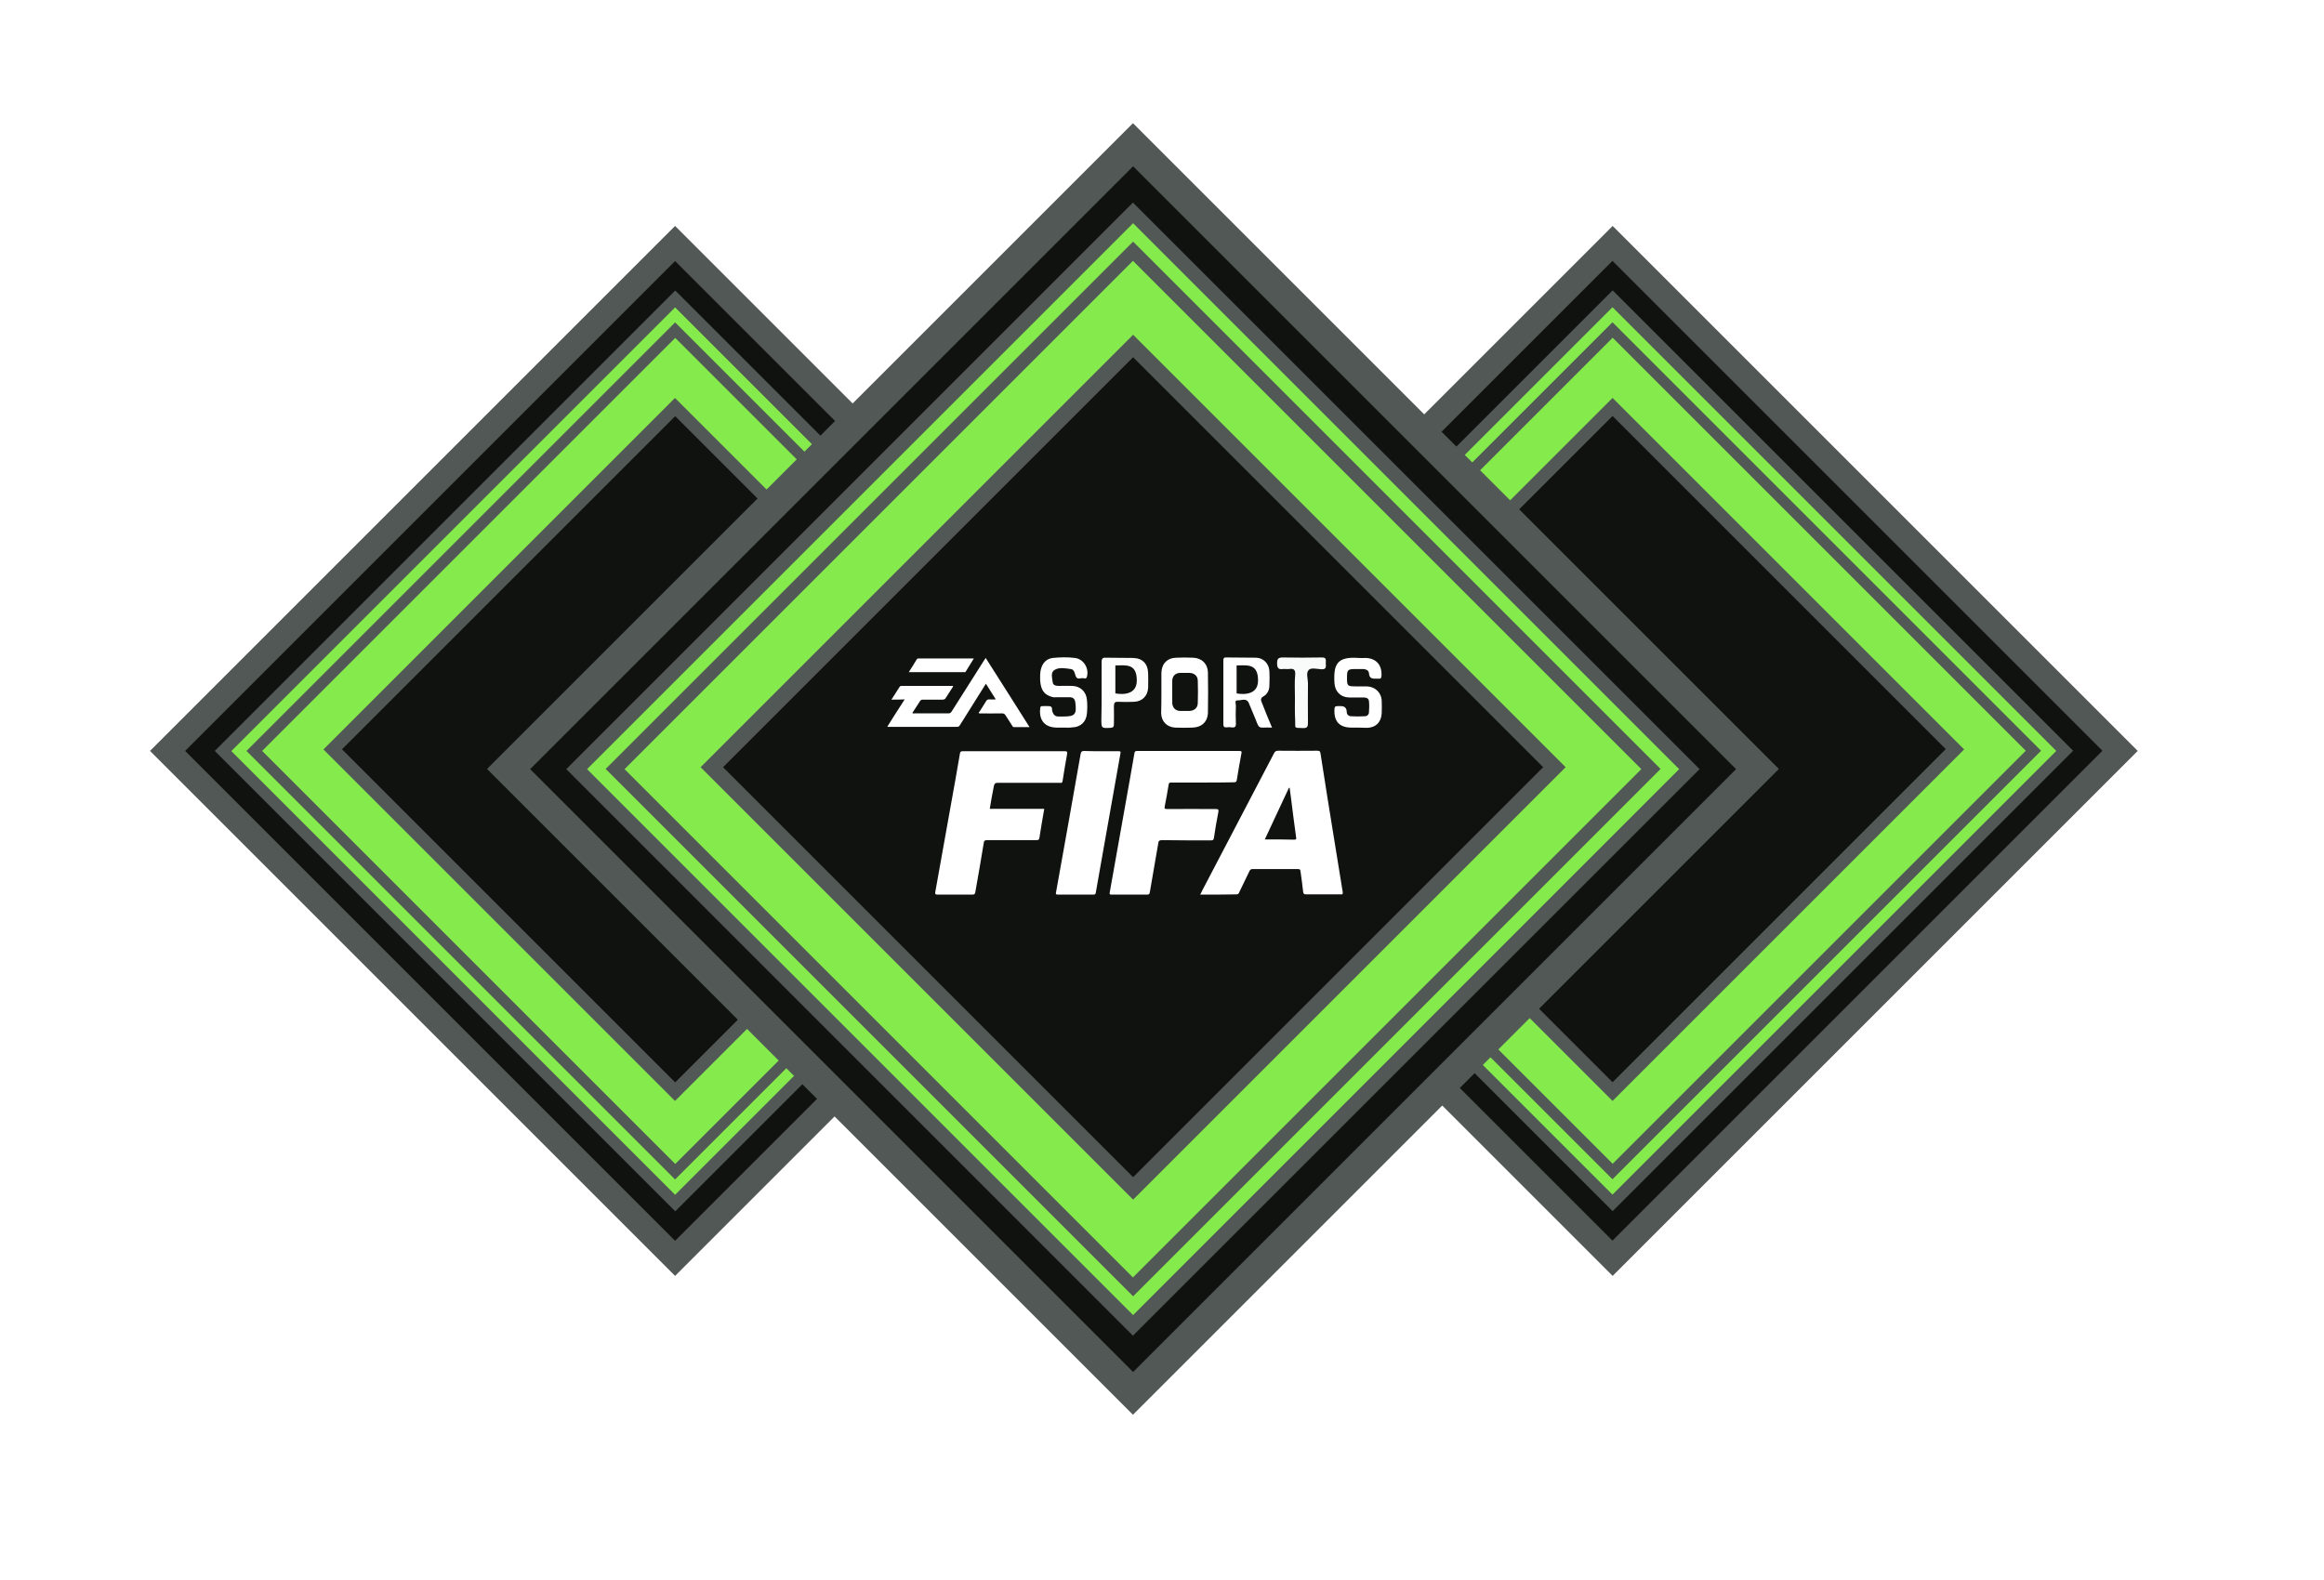
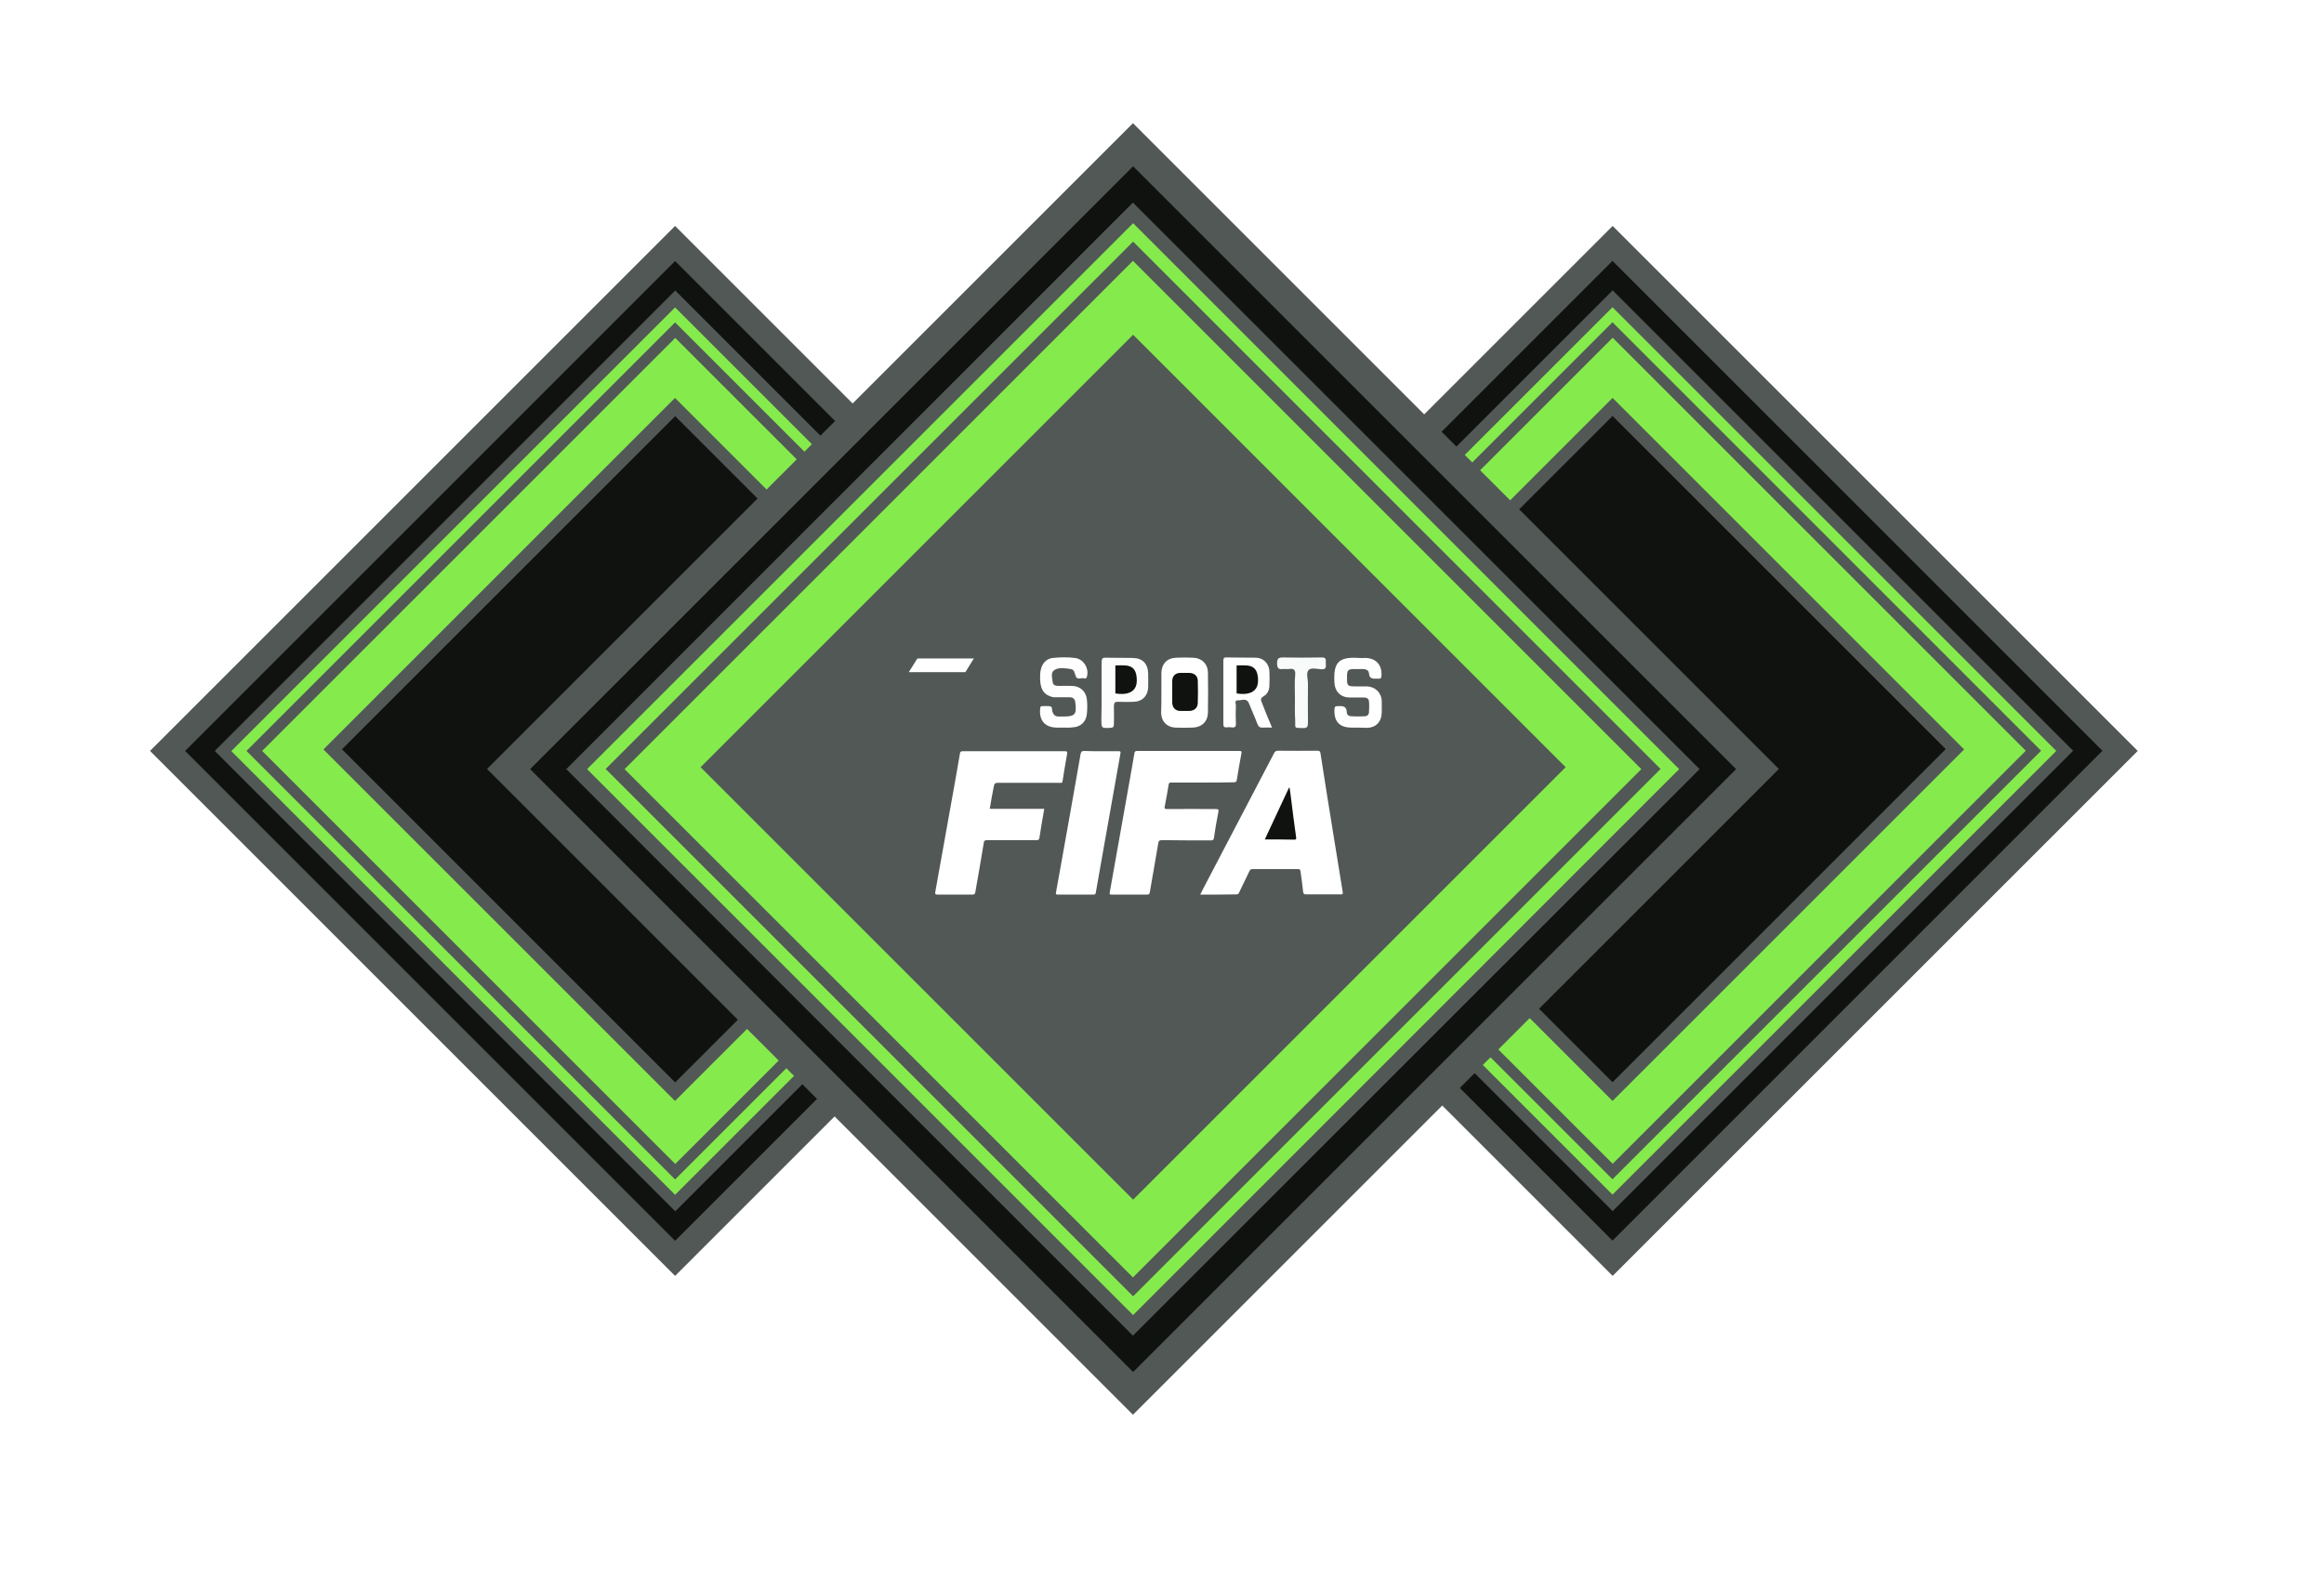
<svg xmlns="http://www.w3.org/2000/svg" version="1.1" id="Layer_1" x="0px" y="0px" viewBox="0 0 964.1 655.7" style="enable-background:new 0 0 964.1 655.7;" xml:space="preserve">
  <style type="text/css">
	.st0{fill:#FFFFFF;}
	.st1{fill:#525856;}
	.st2{fill:#101210;}
	.st3{fill:#85EB4C;}
	.st4{fill:#FCFCFC;}
	.st5{fill:#F9FAFA;}
</style>
-   <rect class="st0" width="964.1" height="655.7" />
  <g>
    <rect x="126" y="157.6" transform="matrix(0.707 0.707 -0.707 0.707 302.399 -106.751)" class="st1" width="308.1" height="308.1" />
    <rect x="136.3" y="167.9" transform="matrix(0.707 0.707 -0.707 0.707 302.399 -106.751)" class="st2" width="287.5" height="287.5" />
    <rect x="145" y="176.5" transform="matrix(0.707 0.707 -0.707 0.707 302.399 -106.751)" class="st1" width="270.2" height="270.2" />
    <rect x="149.9" y="181.5" transform="matrix(0.707 0.707 -0.707 0.707 302.399 -106.751)" class="st3" width="260.4" height="260.4" />
    <rect x="154.3" y="185.9" transform="matrix(0.707 0.707 -0.707 0.707 302.399 -106.751)" class="st1" width="251.5" height="251.5" />
    <rect x="158.9" y="190.4" transform="matrix(0.707 0.707 -0.707 0.707 302.399 -106.751)" class="st3" width="242.4" height="242.4" />
    <rect x="176.9" y="207.9" transform="matrix(0.707 0.707 -0.707 0.707 301.939 -106.942)" class="st1" width="206.3" height="206.3" />
    <rect x="182.3" y="213.2" transform="matrix(0.707 0.707 -0.707 0.707 301.939 -106.942)" class="st2" width="195.5" height="195.5" />
  </g>
  <g>
    <rect x="515" y="157.6" transform="matrix(0.707 0.707 -0.707 0.707 416.319 -381.777)" class="st1" width="308.1" height="308.1" />
    <rect x="525.2" y="167.9" transform="matrix(0.707 0.707 -0.707 0.707 416.319 -381.777)" class="st2" width="287.5" height="287.5" />
    <rect x="533.9" y="176.5" transform="matrix(0.707 0.707 -0.707 0.707 416.319 -381.777)" class="st1" width="270.2" height="270.2" />
    <rect x="538.8" y="181.5" transform="matrix(0.707 0.707 -0.707 0.707 416.319 -381.777)" class="st3" width="260.4" height="260.4" />
    <rect x="543.2" y="185.9" transform="matrix(0.707 0.707 -0.707 0.707 416.319 -381.777)" class="st1" width="251.5" height="251.5" />
    <rect x="547.8" y="190.4" transform="matrix(0.707 0.707 -0.707 0.707 416.319 -381.777)" class="st3" width="242.4" height="242.4" />
    <rect x="565.9" y="207.9" transform="matrix(0.707 0.707 -0.707 0.707 415.858 -381.968)" class="st1" width="206.3" height="206.3" />
    <rect x="571.2" y="213.2" transform="matrix(0.707 0.707 -0.707 0.707 415.858 -381.968)" class="st2" width="195.5" height="195.5" />
  </g>
  <g>
    <rect x="280.5" y="129.7" transform="matrix(0.707 0.707 -0.707 0.707 363.381 -238.901)" class="st1" width="379" height="379" />
    <rect x="293.2" y="142.3" transform="matrix(0.707 0.707 -0.707 0.707 363.381 -238.901)" class="st2" width="353.8" height="353.8" />
    <rect x="303.8" y="153" transform="matrix(0.707 0.707 -0.707 0.707 363.381 -238.901)" class="st1" width="332.5" height="332.5" />
    <rect x="309.9" y="159" transform="matrix(0.707 0.707 -0.707 0.707 363.381 -238.901)" class="st3" width="320.4" height="320.4" />
    <rect x="315.3" y="164.4" transform="matrix(0.707 0.707 -0.707 0.707 363.381 -238.901)" class="st1" width="309.5" height="309.5" />
    <rect x="320.9" y="170.1" transform="matrix(0.707 0.707 -0.707 0.707 363.381 -238.901)" class="st3" width="298.3" height="298.3" />
    <rect x="343.2" y="191.5" transform="matrix(0.707 0.707 -0.707 0.707 362.814 -239.136)" class="st1" width="253.8" height="253.8" />
-     <rect x="349.8" y="198.1" transform="matrix(0.707 0.707 -0.707 0.707 362.814 -239.136)" class="st2" width="240.6" height="240.6" />
  </g>
-   <path class="st0" d="M369.8,290.3c1.2-1.9,2.3-3.6,3.4-5.3c0.2-0.3,0.4-0.4,0.8-0.4c7.1,0,14.2,0,21.3,0c0.2,0.3-0.1,0.5-0.2,0.7  c-0.9,1.4-1.8,2.8-2.7,4.2c-0.3,0.6-0.7,0.8-1.4,0.8c-2.7,0-5.5,0-8.2,0c-0.6,0-0.9,0.2-1.2,0.7c-1,1.6-2.1,3.2-3.1,4.8  c0.3,0.4,0.6,0.2,0.8,0.2c4.7,0,9.4,0,14.1,0c0.7,0,1-0.2,1.4-0.8c4.5-7.1,9-14.2,13.5-21.3c0.2-0.3,0.4-0.5,0.6-0.9  c6.1,9.6,12.1,19,18.2,28.7c-2.3,0-4.4,0-6.5,0c-0.4,0-0.5-0.3-0.7-0.6c-0.9-1.4-1.8-2.8-2.7-4.2c-0.4-0.7-0.8-0.9-1.6-0.9  c-3.2,0.1-6.3,0-9.5,0c-0.2-0.4,0.1-0.6,0.3-0.8c0.9-1.4,1.8-2.9,2.7-4.3c0.3-0.5,0.6-0.7,1.2-0.7c0.8,0.1,1.7,0,2.8,0  c-1.4-2.2-2.7-4.3-4.1-6.5c-0.8,1.3-1.6,2.5-2.4,3.8c-2.8,4.5-5.6,8.9-8.4,13.4c-0.3,0.4-0.5,0.7-1.1,0.7c-9.6,0-19.1,0-28.7,0  c-0.1,0-0.1,0-0.3-0.1c2.4-3.8,4.7-7.5,7.2-11.3C373.3,290.3,371.6,290.3,369.8,290.3z" />
  <path class="st0" d="M377,278.9c1.2-1.9,2.3-3.6,3.3-5.3c0.2-0.3,0.4-0.4,0.7-0.4c7.6,0,15.2,0,23,0c-1.2,1.9-2.3,3.7-3.4,5.5  c-0.2,0.3-0.4,0.2-0.7,0.2C392.4,278.9,384.8,278.9,377,278.9z" />
  <path class="st0" d="M527.7,301.9c-1.4,0-2.6-0.1-3.7,0c-1.3,0.1-1.9-0.3-2.4-1.6c-1.1-2.9-2.4-5.7-3.5-8.5c-1-2.4-3.1-1.1-4.6-1.2  c-1.5-0.1-0.8,1.4-0.8,2.1c-0.1,2.5-0.1,4.9,0,7.4c0.1,1.5-0.5,1.9-1.8,1.7c-0.7-0.1-1.4-0.1-2.1,0c-1,0.1-1.3-0.4-1.3-1.3  c0-8.8,0-17.6,0-26.4c0-1,0.3-1.4,1.3-1.3c4.1,0.1,8.2,0,12.3,0.1c3.1,0.1,5.3,2.5,5.5,5.5c0.1,2,0.1,4,0,6c0,1.9-0.8,3.6-2.4,4.5  c-1.4,0.8-1.2,1.6-0.7,2.7C524.8,295,526.2,298.4,527.7,301.9z" />
  <path class="st0" d="M481.8,287.3c0-2.7,0-5.4,0-8.1c0.1-3.8,2.4-6.2,6.2-6.3c2.3-0.1,4.6-0.1,6.9,0c3.6,0.1,6.1,2.5,6.2,6.1  c0.1,5.5,0.1,11.1,0,16.7c-0.1,3.8-2.6,6.1-6.4,6.2c-2.4,0.1-4.8,0.1-7.2,0c-3.4-0.2-5.7-2.5-5.8-6  C481.8,293.1,481.8,290.2,481.8,287.3C481.8,287.3,481.8,287.3,481.8,287.3z" />
  <path class="st2" d="M486.3,287c0-1.5,0-3,0-4.4c0-2.1,1.3-3.4,3.4-3.4c1.3,0,2.5,0,3.8,0c2,0.1,3.4,1.3,3.4,3.3  c0.1,3,0.1,6.1,0,9.1c0,2.1-1.4,3.3-3.5,3.4c-1.3,0-2.6,0-3.9,0c-1.9-0.1-3.1-1.4-3.2-3.3C486.3,290.2,486.3,288.6,486.3,287  C486.3,287,486.3,287,486.3,287z" />
  <path class="st0" d="M563.2,301.9c-0.8,0-1.7,0-2.5,0c-5.1,0-7.4-2.6-7.1-7.7c0.1-0.8,0.2-1.2,1.1-1.2c1.9,0,3.9-0.4,4,2.5  c0,1,0.8,1.7,1.9,1.7c1.8,0.1,3.7,0.1,5.5,0c1,0,1.7-0.6,1.8-1.5c0.1-1.6,0.2-3.2,0-4.8c-0.1-1.2-1.2-1.5-2.3-1.5c-2,0-4,0-6,0  c-3.5-0.1-5.8-2.5-6-6c-0.5-8.1,1.3-11,10-10.4c1,0.1,2,0,3,0c4.4,0.2,6.8,3,6.5,7.5c-0.1,0.9-0.3,1.2-1.2,1.1  c-1.7-0.1-3.8,0.6-4-2.3c-0.1-1.1-1.1-1.6-2.2-1.7c-1.1,0-2.2,0-3.2,0c-3.5,0-3.7,0.3-3.7,3.7c0,3.3,0.2,3.5,3.6,3.5  c1.5,0,3.1,0,4.6,0c3.5,0.1,6.1,2.6,6.2,6.1c0.1,1.6,0,3.2,0,4.9c-0.1,3.7-2.4,6.1-6,6.2C565.8,302,564.5,301.9,563.2,301.9  C563.2,301.9,563.2,301.9,563.2,301.9z" />
  <path class="st0" d="M441,301.9c-0.8,0-1.7,0-2.5,0c-4.9,0-7.5-2.9-7-7.8c0.1-0.5,0-1.1,0.8-1.1c1,0,2-0.1,3,0  c1.5,0.1,1,1.5,1.3,2.3c0.4,1.2,1.1,2,2.5,2c0.7,0,1.4,0,2.1,0c4.8,0,5.5-0.9,4.9-5.8c-0.2-1.5-0.9-2.2-2.4-2.2c-1.7,0-3.4,0-5.1,0  c-0.7,0-1.4,0.1-2.1-0.1c-3.1-0.9-5.3-2.6-5-9.4c0.2-3.8,2-6.4,5.2-6.8c3.1-0.3,6.2-0.4,9.2,0c3.6,0.4,6,4.3,5,7.8  c-0.3,1-0.9,0.7-1.4,0.6c-1.1-0.2-2.7,0.9-3.3-1c-0.4-1.1-0.5-2.6-2-2.8c-2.2-0.3-4.7-0.8-6.6,0.3c-1.9,1-1.1,3.3-0.9,5.1  c0.1,1.4,1.4,1.6,2.6,1.6c1.8,0,3.7-0.1,5.5,0c3.4,0.1,5.8,2.4,6.1,5.7c0.2,1.9,0.2,3.9,0,5.8c-0.3,3.4-2.6,5.6-6,5.7  C443.7,302,442.4,301.9,441,301.9C441,301.9,441,301.9,441,301.9z" />
  <path class="st4" d="M457,287.3c0-4.2,0-8.3,0-12.5c0-1.3,0.2-2,1.7-1.9c3.8,0.1,7.6,0,11.3,0.1c4,0.1,6.2,2.4,6.3,6.4  c0,2,0.1,4,0,6c-0.2,3.4-2.5,5.7-5.9,5.8c-2.2,0.1-4.3,0.1-6.5,0c-1.5-0.1-1.8,0.5-1.8,1.9c0.1,2.5,0,4.9,0,7.4  c0,1.1-0.3,1.4-1.4,1.5c-3.8,0.2-3.8,0.2-3.8-3.6C457,294.7,457,291,457,287.3z" />
  <path class="st5" d="M537.2,289.5c0-3.2-0.2-6.3,0.1-9.5c0.2-2.2-0.7-2.7-2.6-2.4c-0.8,0.1-1.7-0.1-2.5,0c-2,0.3-2.4-0.6-2.4-2.4  c0-2,0.6-2.4,2.5-2.4c5.3,0.1,10.6,0.1,16,0c2.3-0.1,1.6,1.4,1.7,2.6c0.1,1.3,0.2,2.4-1.8,2.3c-1.8-0.1-4.3-0.8-5.3,0.3  c-1.2,1.2-0.3,3.7-0.3,5.6c0,5.4-0.1,10.8,0,16.2c0,1.6-0.2,2.4-2.1,2.3c-3.8-0.2-3.1,0.4-3.2-3.2  C537.1,295.7,537.2,292.6,537.2,289.5z" />
  <path class="st0" d="M497.9,371.2c0.4-0.8,0.8-1.5,1.1-2.2c9.8-18.8,19.7-37.6,29.5-56.4c0.4-0.8,0.8-1.1,1.8-1.1  c5.4,0.1,10.7,0,16.1,0c0.8,0,1.3,0.1,1.4,1.1c1.8,11.7,3.7,23.5,5.6,35.2c1.2,7.4,2.4,14.8,3.6,22.2c0.1,0.9,0.1,1.2-0.9,1.1  c-4.8,0-9.5,0-14.3,0c-0.9,0-1.1-0.3-1.2-1.1c-0.3-2.8-0.7-5.7-1.1-8.5c-0.1-0.7-0.3-0.9-1-0.9c-6.3,0-12.6,0-18.9,0  c-0.7,0-1,0.3-1.3,0.9c-1.4,2.9-2.8,5.8-4.2,8.7c-0.2,0.5-0.4,0.9-1.1,0.9C508.1,371.2,503.1,371.2,497.9,371.2z" />
  <path class="st0" d="M499,324.7c-4.4,0-8.7,0-13.1,0c-0.7,0-1,0.1-1.1,0.9c-0.5,3-1,6-1.6,8.9c-0.2,0.9-0.1,1.2,1,1.2  c6.7-0.1,13.4,0,20,0c1.1,0,1.5,0.1,1.2,1.4c-0.7,3.5-1.3,7-1.8,10.5c-0.1,0.9-0.4,1.1-1.3,1.1c-6.8,0-13.5,0-20.3-0.1  c-1.1,0-1.4,0.4-1.5,1.3c-1.1,6.8-2.4,13.5-3.5,20.3c-0.1,0.8-0.4,1-1.2,1c-4.9,0-9.7,0-14.6,0c-0.9,0-1-0.2-0.8-1.1  c2.8-15.7,5.6-31.5,8.4-47.2c0.6-3.4,1.2-6.8,1.8-10.3c0.1-0.7,0.3-1,1.1-1c14.2,0,28.4,0,42.5,0c0.8,0,1,0.2,0.8,1  c-0.7,3.6-1.3,7.3-1.9,10.9c-0.1,1-0.6,1.1-1.4,1.1C507.6,324.7,503.3,324.7,499,324.7z" />
  <path class="st0" d="M410.6,335.6c7.6,0,15,0,22.6,0c-0.7,4.1-1.4,8-2,12c-0.1,0.8-0.4,1-1.3,1c-6.8,0-13.6,0-20.4,0  c-0.9,0-1.3,0.2-1.4,1.2c-1.1,6.8-2.3,13.6-3.5,20.4c-0.1,0.7-0.4,1-1.2,1c-4.8,0-9.6,0-14.4,0c-0.9,0-1.2-0.2-1-1.1  c2.8-15.6,5.6-31.3,8.4-46.9c0.6-3.5,1.2-6.9,1.8-10.4c0.1-0.8,0.3-1.1,1.2-1.1c14.1,0,28.3,0,42.4,0c0.9,0,1,0.3,0.9,1.1  c-0.7,3.7-1.3,7.5-1.9,11.3c-0.2,1-0.7,0.7-1.3,0.7c-8.5,0-17,0-25.5,0c-1.2,0-1.5,0.4-1.7,1.4C411.7,329.2,411.1,332.4,410.6,335.6  z" />
  <path class="st0" d="M456.8,311.7c2.4,0,4.7,0,7.1,0c0.8,0,1.1,0,0.9,1c-2.4,13.5-4.8,27.1-7.2,40.6c-1,5.7-2,11.3-3,17  c-0.1,0.8-0.4,0.9-1.1,0.9c-4.9,0-9.7,0-14.6,0c-0.9,0-1-0.3-0.8-1c1.7-9.5,3.4-19,5.1-28.5c1.7-9.6,3.4-19.2,5.1-28.9  c0.2-0.9,0.5-1.2,1.4-1.2C452.1,311.7,454.4,311.7,456.8,311.7z" />
  <path class="st2" d="M524.7,348.3c3.4-7.2,6.7-14.3,10-21.4c0.1,0,0.2,0,0.3,0c0.2,1.2,0.3,2.5,0.5,3.7c0.7,5.6,1.4,11.2,2.2,16.9  c0.1,0.6,0,0.9-0.7,0.9C533,348.3,529,348.3,524.7,348.3z" />
  <path class="st2" d="M462.7,278.3v9.4c0,0,8.9,2,8.9-5.3c0-7.3-4.6-6.3-8.9-6.3C462.7,279,462.7,278.3,462.7,278.3z" />
  <path class="st2" d="M513,278.3v9.4c0,0,8.9,2,8.9-5.3c0-7.3-4.6-6.3-8.9-6.3C513,279,513,278.3,513,278.3z" />
</svg>